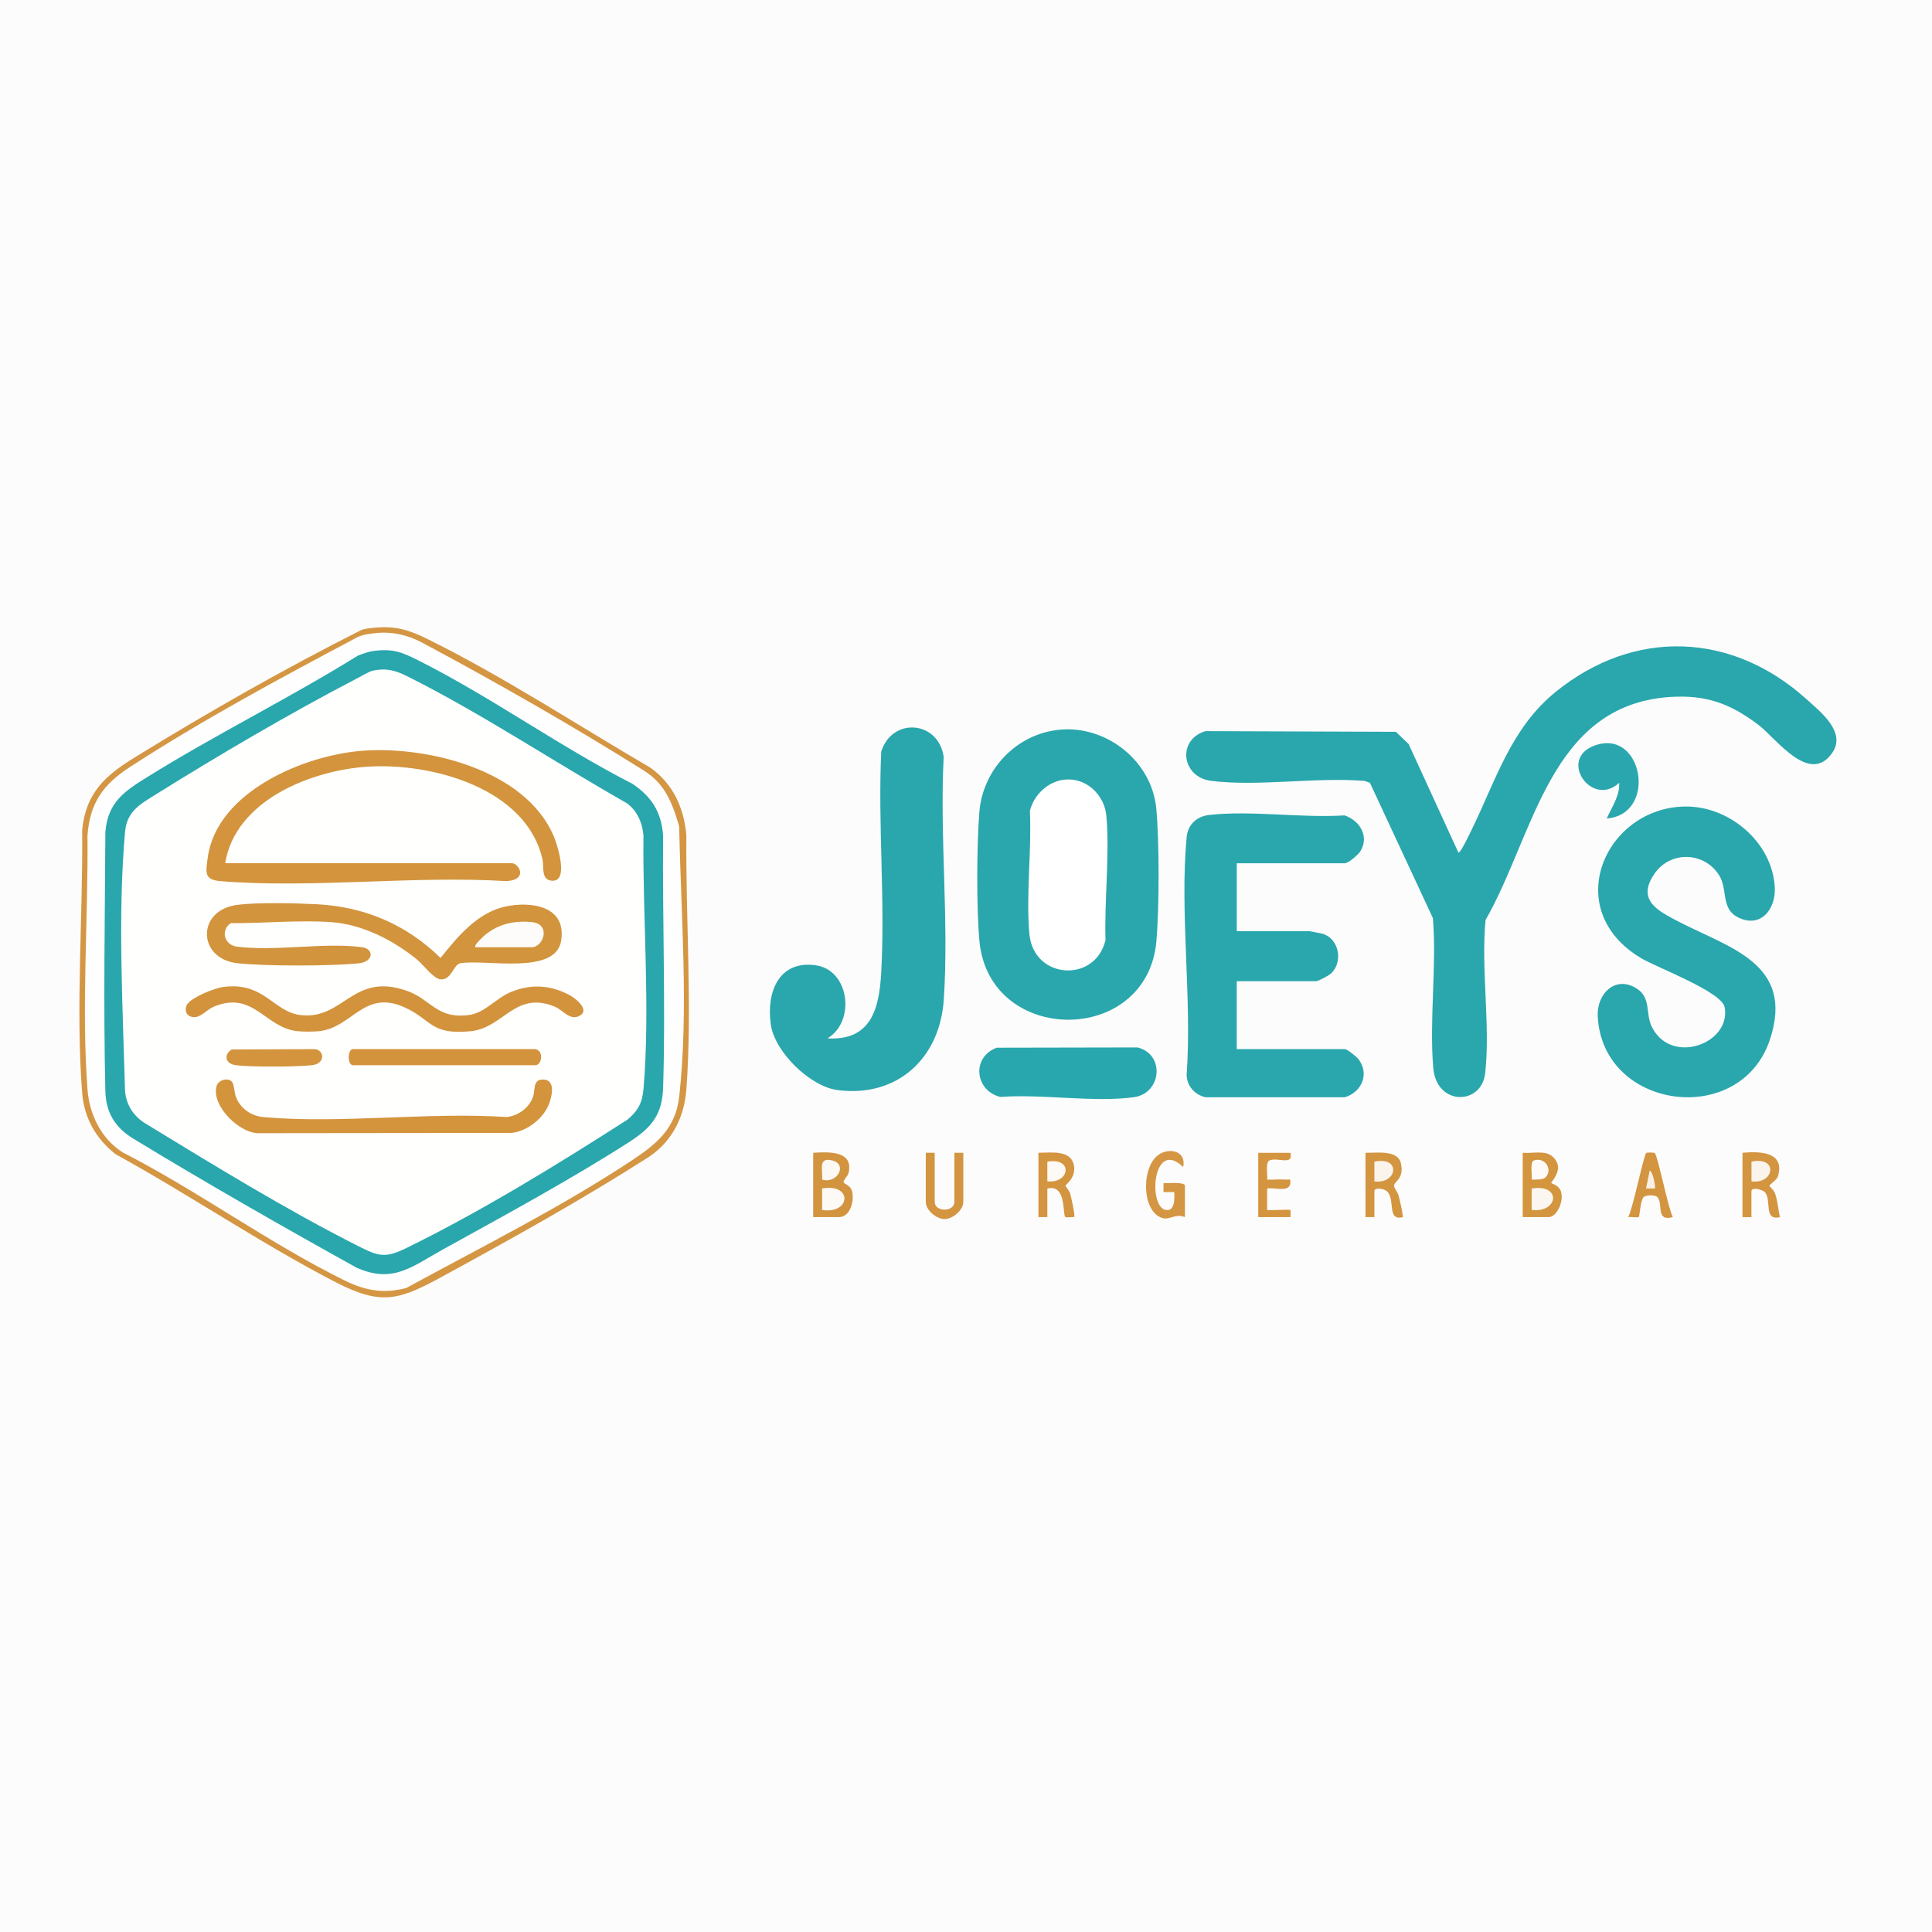
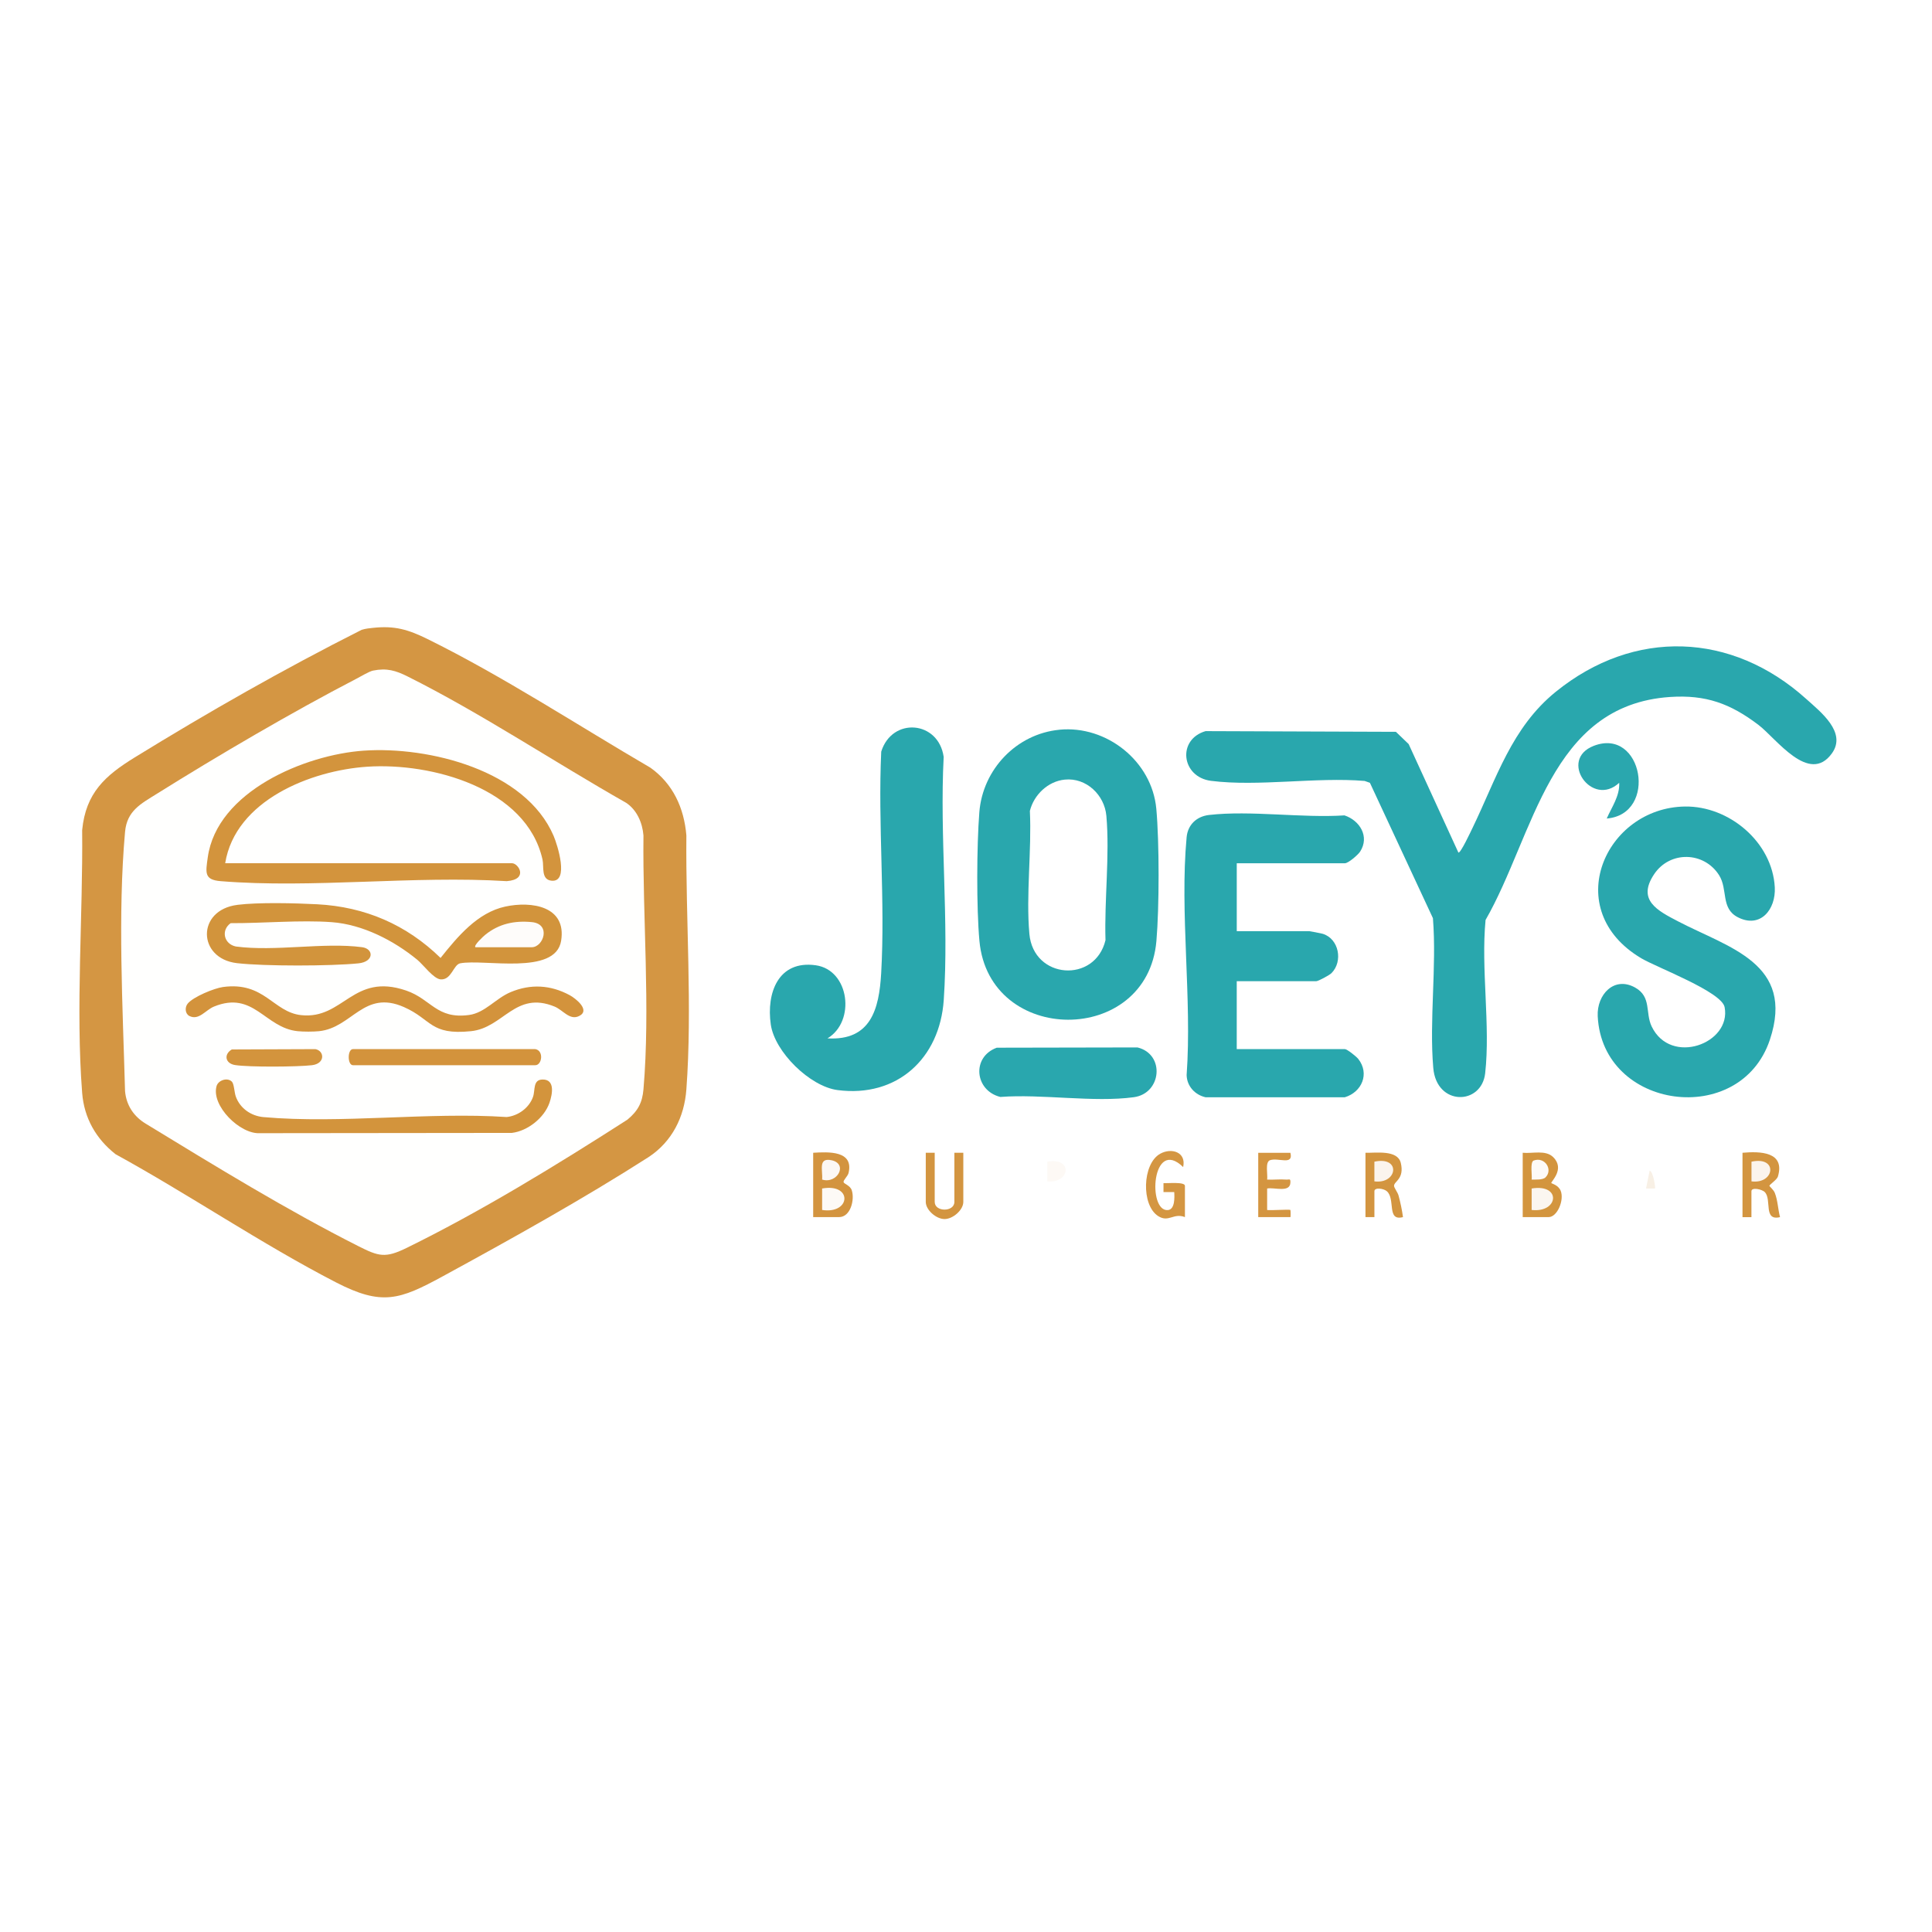
<svg xmlns="http://www.w3.org/2000/svg" data-bbox="0 0 780.23 780.23" viewBox="0 0 780.23 780.23" data-type="ugc">
  <g>
-     <path fill="#fdfcfc" d="M780.23 0v780.23H0V0z" />
    <path d="M588.97 344.28c.78.59 5.19-8.88 5.66-9.84 9.72-20.06 15.79-40.6 33.69-55.09 31.65-25.62 71.06-24.11 101.04 2.85 5.94 5.34 16.54 13.56 10.45 22.04-9.22 12.82-22.5-6.06-29.66-11.49-11.33-8.6-21.21-12.25-35.7-11.28-48.76 3.27-54.77 55.64-74.51 90.05-1.91 19.68 2 42.63-.16 61.91-1.45 12.99-19.63 13.34-20.96-2.14-1.66-19.36 1.43-40.9-.14-60.49l-25.45-54.67-2.13-.75c-19.47-1.64-43.05 2.37-62.03-.04-12.01-1.53-13.79-16.71-2.2-20.08l76.86.28 5.15 4.95 20.08 43.8Z" fill="#29a7ad" />
    <path d="M427.86 294.69c19.04-1.84 37.35 12.72 39.11 31.92 1.24 13.48 1.21 39.91.04 53.43-3.68 42.48-67.58 42.26-71.47-.04-1.23-13.42-1.1-38.45-.04-51.98 1.36-17.3 14.98-31.65 32.36-33.32Z" fill="#29a7ad" />
    <path d="M680.47 325.71c17.83-.26 35.29 14.38 36.27 32.62.48 9-5.87 16.78-14.96 12.08-6.96-3.6-3.9-11.25-7.55-16.99-6.08-9.56-19.81-9.88-26.18-.43-7.1 10.54 1.34 14.76 9.66 19.11 20.41 10.66 47.34 16.95 37.04 47.81-11.93 35.75-67.71 28.39-69.52-9.56-.41-8.65 6.62-16.28 15.12-11.52 6.69 3.75 4.01 10.14 6.67 15.7 7.69 16.03 32.3 6.89 29.46-7.8-1.21-6.24-27.34-15.98-33.67-19.74-32.94-19.56-14.61-60.8 17.65-61.28Z" fill="#29a7ad" />
    <path d="M499.46 348.61v27.43h29.23c.31 0 4.84.88 5.44 1.06 6.59 1.96 8.34 11.13 3.58 15.9-.83.83-5.33 3.25-6.14 3.25h-32.12v27.43h43.67c.9 0 4.63 2.98 5.41 3.97 4.66 5.92 1.47 13.41-5.45 15.48h-56.21c-4.31-.97-7.53-4.48-7.66-8.95 2.23-30.87-2.84-65.66 0-96.07.47-5.03 4.01-8.41 9.06-8.99 16.86-1.92 37.44 1.3 54.69.17 6.16 2.04 10.24 8.54 6.31 14.64-.81 1.26-4.76 4.69-6.14 4.69h-43.67Z" fill="#29a7ad" />
    <path d="M334.18 419.34c17.48 1.02 20.85-11.77 21.68-26.31 1.68-29.25-1.35-60.06.02-89.48 4.4-14.09 23.15-12.53 25.22 2.12-1.66 32.09 2.2 66.37.03 98.19-1.61 23.58-18.84 39.51-42.91 36.36-11.12-1.46-25.34-15.37-26.94-26.47-1.84-12.8 3.06-26.04 18.15-23.93 13.64 1.91 16.2 22.66 4.75 29.52" fill="#29a7ad" />
    <path d="M150.7 253.55c8.71-.93 14.18.71 21.82 4.46 30.39 14.96 61.03 35.04 90.16 52.03 9.12 6.49 13.59 16.28 14.51 27.35-.31 33.94 2.44 69.45 0 102.55-.82 11.2-5.79 21.1-15.25 27.34-26.34 16.86-55.09 32.87-83.18 48.18-17.4 9.49-24.55 11.98-43.08 2.42-30.03-15.49-59.27-35.44-89-51.75-7.9-6.2-12.71-14.62-13.5-24.75-2.66-34.13.35-71.77 0-106.15 1.46-15.02 9.28-21.99 21.19-29.33 29.68-18.27 59.97-35.55 91.66-51.54 1.71-.52 3.06-.64 4.67-.81" fill="#d49643" />
    <path d="m402.54 423.11 56.82-.11c11.21 2.72 9.79 18.57-1.46 20.1-16.22 2.21-37.19-1.38-53.9-.1-10.37-2.54-11.74-16.12-1.46-19.89" fill="#29a7ae" />
    <path d="M648.87 330.56c2.03-4.65 5.3-9.1 5.04-14.43-10.97 10.22-24.73-9.38-10.24-14.94 19.77-7.59 25.99 27.67 5.2 29.37" fill="#2aa7ae" />
    <path d="M328.4 465.54c6.12-.36 16.44-.96 14.29 8.15-.32 1.36-2.21 2.91-2.01 3.72.17.71 2.64 1.31 3.29 3.24 1.28 3.81-.48 10.87-5.1 10.87H328.4z" fill="#d3943f" />
    <path d="M614.94 465.54c3.97.4 9.23-1.27 12.31 1.76 4.95 4.87-1.11 10.03-.76 10.49.15.2 2.84.78 3.78 3.09 1.53 3.75-1.37 10.64-4.86 10.64h-10.47z" fill="#d3953e" />
    <path d="M703.72 465.54c7.03-.62 17.28-.48 14.28 9.6-.4 1.33-3.44 3.26-3.44 3.76 0 .18 1.71 1.6 2.19 2.84 1.22 3.1 1.26 6.6 2.11 9.79-6.86 1.66-3.24-7.04-6.14-10.09-1.11-1.17-5.41-2.1-5.41-.37v10.47h-3.61v-25.98Z" fill="#d39540" />
    <path d="M551.43 465.54c4.22.13 12.98-1.31 14.28 4.12 1.54 6.46-2.76 7.42-2.73 9.22 0 .85 1.46 2.57 1.83 3.97.76 2.84 1.39 5.76 1.78 8.67-6.7 1.78-2.94-7.29-6.51-10.44-1.31-1.16-5.03-1.64-5.03-.02v10.47h-3.61v-25.98Z" fill="#d39540" />
-     <path d="M419.35 465.54c4.72.04 12.95-1.37 14.3 4.86 1.13 5.22-3.36 7.95-3.36 8.49 0 .18 1.52 1.89 1.88 3.08.4 1.33 2.13 9.07 1.63 9.56-.85-.14-3.24.28-3.58-.04-1.18-1.11.56-13.36-7.25-11.51v11.55h-3.61v-25.98Z" fill="#d3953f" />
    <path d="M478.53 491.52c-4.66-1.8-6.53 2.3-10.79-.4-6.92-4.38-6.45-21.1.75-25.16 4.57-2.58 10.67-.73 9.32 5.35-12.61-12.28-14.51 18.13-6.15 17.37 2.85-.26 2.69-5.11 2.55-7.27h-4.34v-3.61c1.54.14 8.66-.63 8.66 1.09z" fill="#d49642" />
    <path d="M377.48 465.54v19.85c0 4.14 7.94 4.14 7.94 0v-19.85h3.61v19.85c0 3.25-4.19 6.92-7.58 6.92s-7.58-3.67-7.58-6.92v-19.85z" fill="#d39540" />
-     <path d="M668.26 465.64c1.14.71 5.55 22.89 7.32 25.88-6.94 1.94-3.92-5.04-6.12-7.95-.87-1.15-4.86-1.11-5.8 0-1.16 1.38-1.53 7.64-1.82 7.92-.35.33-3.36-.14-4.3.03 1.79-3.06 6.26-25.04 7.29-25.9.29-.24 3.01-.25 3.44.02Z" fill="#d3953f" />
+     <path d="M668.26 465.64Z" fill="#d3953f" />
    <path d="M521.12 465.54c1.32 5.26-4.81 1.86-8.2 2.99-2.14.71-.87 5.83-1.19 7.84 2.51.15 5.11-.21 7.61 0 1.33.11 1.81-.63 1.79 1.09-.05 4.43-6.62 1.9-9.4 2.52v8.67c1.45.24 9.07-.34 9.39 0 .1.1.14 2.88 0 2.88h-12.99v-25.98h12.99Z" fill="#d49540" />
    <path d="M430.02 314.84c8.71-.86 16.03 6.23 16.78 14.61 1.41 15.85-.85 34.14-.35 50.23-4.21 17.51-29.1 15.84-30.74-2.53-1.41-15.72.97-33.7.2-49.66 1.6-6.49 7.3-11.98 14.11-12.65" fill="#ffffff" />
-     <path d="M151.41 255.7c6.7-.74 13.03.63 18.94 3.76 29.85 15.93 61.75 34.17 89.71 51.76 8.03 5.05 11.14 11.98 14.1 22.11.09.3.14.62.14.93.7 35.78 3.88 73.42 0 108.57-1.42 12.85-9.11 19.14-19.03 25.72-28.43 18.85-59.67 34.44-91.28 51.63-9.11 2.37-16.51 1-24.71-3.02-30.22-14.84-59.52-36.33-89.71-51.76-8.68-5.5-13.48-15.34-14.24-25.46-2.48-33.06.33-69.42 0-102.55.97-13.19 6.38-20.64 17.13-27.62 28.98-18.84 61.16-36.17 91.9-52.45 2.27-1.05 4.78-1.37 7.04-1.62Z" fill="#fefefe" />
    <path d="M332.01 488.64v-8.67c12.38-2.22 11.63 10.45 0 8.67" fill="#fdfaf6" />
    <path d="M332.01 476.37c.33-3.76-1.76-8.99 3.81-7.81 6.77 1.44 2.37 9.7-3.81 7.81" fill="#fcf8f4" />
    <path d="M618.55 488.64v-8.67c12.13-2 10.89 9.93 0 8.67" fill="#fbf6f0" />
    <path d="M624.16 475.47c-1.1 1.11-4.09.88-5.61.9.26-1.77-.68-6.65.68-7.64 4.57-1.82 8.08 3.58 4.93 6.74" fill="#fdfaf7" />
    <path d="M707.33 477.09v-7.95c10.84-2.34 9.38 9.17 0 7.95" fill="#fbf4ed" />
    <path d="M555.04 477.09v-7.95c10.84-2.34 9.38 9.17 0 7.95" fill="#fbf4ed" />
    <path d="M422.96 477.09v-7.95c10.41-1.86 9.28 8.84 0 7.95" fill="#fdf9f5" />
    <path d="M668.36 479.97h-3.61l1.45-7.21c1.45.3 2.43 6.94 2.16 7.21" fill="#f8f0e5" />
-     <path d="M150.68 262.91c7.85-1.07 11.55.41 18.23 3.77 29.18 14.65 57.29 34.94 86.54 49.88 7.79 5.32 11.6 11.3 12.35 20.85-.32 33.12 1.03 69.02 0 101.82-.34 10.89-4.67 16.16-13.52 21.85-23.22 14.95-51.16 30.11-75.52 43.57-12.32 6.81-20.15 13.93-34.9 7.22-30.49-16.91-61.63-34.74-90.11-52.08-7.25-4.41-10.99-10.52-11.2-19.12-.83-35.06-.16-71.37 0-104.71 1.03-11.99 7.63-16.37 16.86-22.11 27.7-17.23 57.4-31.88 85.16-49.09 1.88-.7 4.13-1.58 6.09-1.85Z" fill="#29a7ad" />
    <path d="M150.65 270.82c5.53-1.13 9.19-.02 13.93 2.35 29.74 14.86 59.12 34.5 88.27 51.03 4.33 2.87 6.6 8.06 7.01 13.2-.37 33.13 2.81 69.82 0 102.54-.47 5.5-2.34 8.8-6.51 12.25-28.8 18.48-59.07 37.02-89.02 51.72-8.75 4.3-11.34 3.52-19.73-.72-28.91-14.61-57.41-32.11-85.64-49.33-4.9-2.93-7.94-7.43-8.46-13.2-.94-34.25-2.98-71.42 0-104.71.77-8.55 6.39-11.33 12.8-15.35 24.66-15.43 54.82-33.11 80.57-46.46 1.69-.87 5.22-3 6.78-3.32" fill="#fffffe" />
    <path d="M90.94 348.61h115.84c2.61 0 6.77 6.56-2.14 7.24-37.45-2.33-78.5 3.01-115.54 0-6.72-.55-6.05-3.42-5.2-9.58 3.69-26.67 39.29-41.49 62.98-43.12 26.24-1.81 65.34 7.87 76.7 34.43 1.53 3.58 6.38 18.76-.81 18.09-4.37-.4-3.03-5.64-3.68-8.55-6.49-28.9-44.89-39.21-70.76-37.49-22.85 1.52-53.28 13.63-57.39 38.97Z" fill="#d3943d" />
    <path d="M95.84 365.42c8.52-1.07 23.47-.7 32.31-.23 19.28 1.02 36 8.23 49.77 21.67 6.82-8.53 14.86-18.32 26.16-20.75 10.52-2.26 24.84-.21 22.52 13.87s-31.09 7.2-40.74 9.05c-2.77.53-3.49 6.78-7.88 6.49-2.89-.19-7.02-5.91-9.45-7.91-9.53-7.82-22.09-14.28-34.6-15.2s-27.7.46-40.79.41c-3.99 2.86-2.71 8.42 2.1 9.42 15.93 2.12 35.48-1.76 50.97.28 4.78.63 4.94 5.88-1.48 6.53-11.17 1.13-37.94 1.2-49-.08-16.04-1.85-16.45-21.46.13-23.54Z" fill="#d2943c" />
    <path d="M90.05 398.6c16.76-2.28 20.27 10.15 31.57 11.36 17.12 1.85 20.85-17.32 42.41-9.93 10.2 3.5 12.22 11.62 25.38 9.87 6.43-.86 10.77-6.69 16.77-9.22 8.09-3.4 16.13-2.96 23.86 1.2 2.35 1.26 8.58 6.09 3.83 8.44-3.8 1.89-6.5-2.43-9.9-3.82-15.92-6.5-20.62 8.6-33.78 9.94-16.53 1.69-15.78-4.77-27.06-9.74-16.24-7.15-20.91 8.37-34.29 9.74-2.33.24-6.31.24-8.64 0-13.3-1.36-17.72-16.49-33.78-9.94-3.41 1.39-6.08 5.7-9.9 3.82-1.77-.87-1.98-3.5-.7-5.04 2.25-2.72 10.68-6.2 14.25-6.68Z" fill="#d3933c" />
    <path d="M93.66 436.84c.88.91.98 4.39 1.57 6.01 1.75 4.78 6.15 7.84 11.2 8.29 31.25 2.76 66.52-2.13 98.19-.03 4.64-.48 9.07-3.7 10.63-8.13.97-2.74-.14-6.97 3.87-7.02 5.17-.07 3.93 6.04 2.8 9.35-2.08 6.09-8.81 11.45-15.22 12.21l-101.72.11c-8.05.5-19.74-11.09-17.53-18.99.67-2.41 4.41-3.65 6.21-1.8" fill="#d3943c" />
    <path d="M216.17 423.68c3.53.59 2.74 6.5 0 6.5h-73.62c-2.29 0-2.29-6.5 0-6.5z" fill="#d3933c" />
    <path d="m93.61 423.82 33.76-.13c3.72.7 4.03 5.86-1.41 6.49-5.93.69-25.33.82-31-.06-4.03-.62-4.68-4.34-1.35-6.3" fill="#d3943d" />
    <path d="M191.99 382.54c-.83-.73 3.3-4.48 3.99-5.04 5.5-4.45 11.78-5.79 18.79-5.11 7.91.77 4.71 10.15-.04 10.15z" fill="#fefcfa" />
  </g>
</svg>